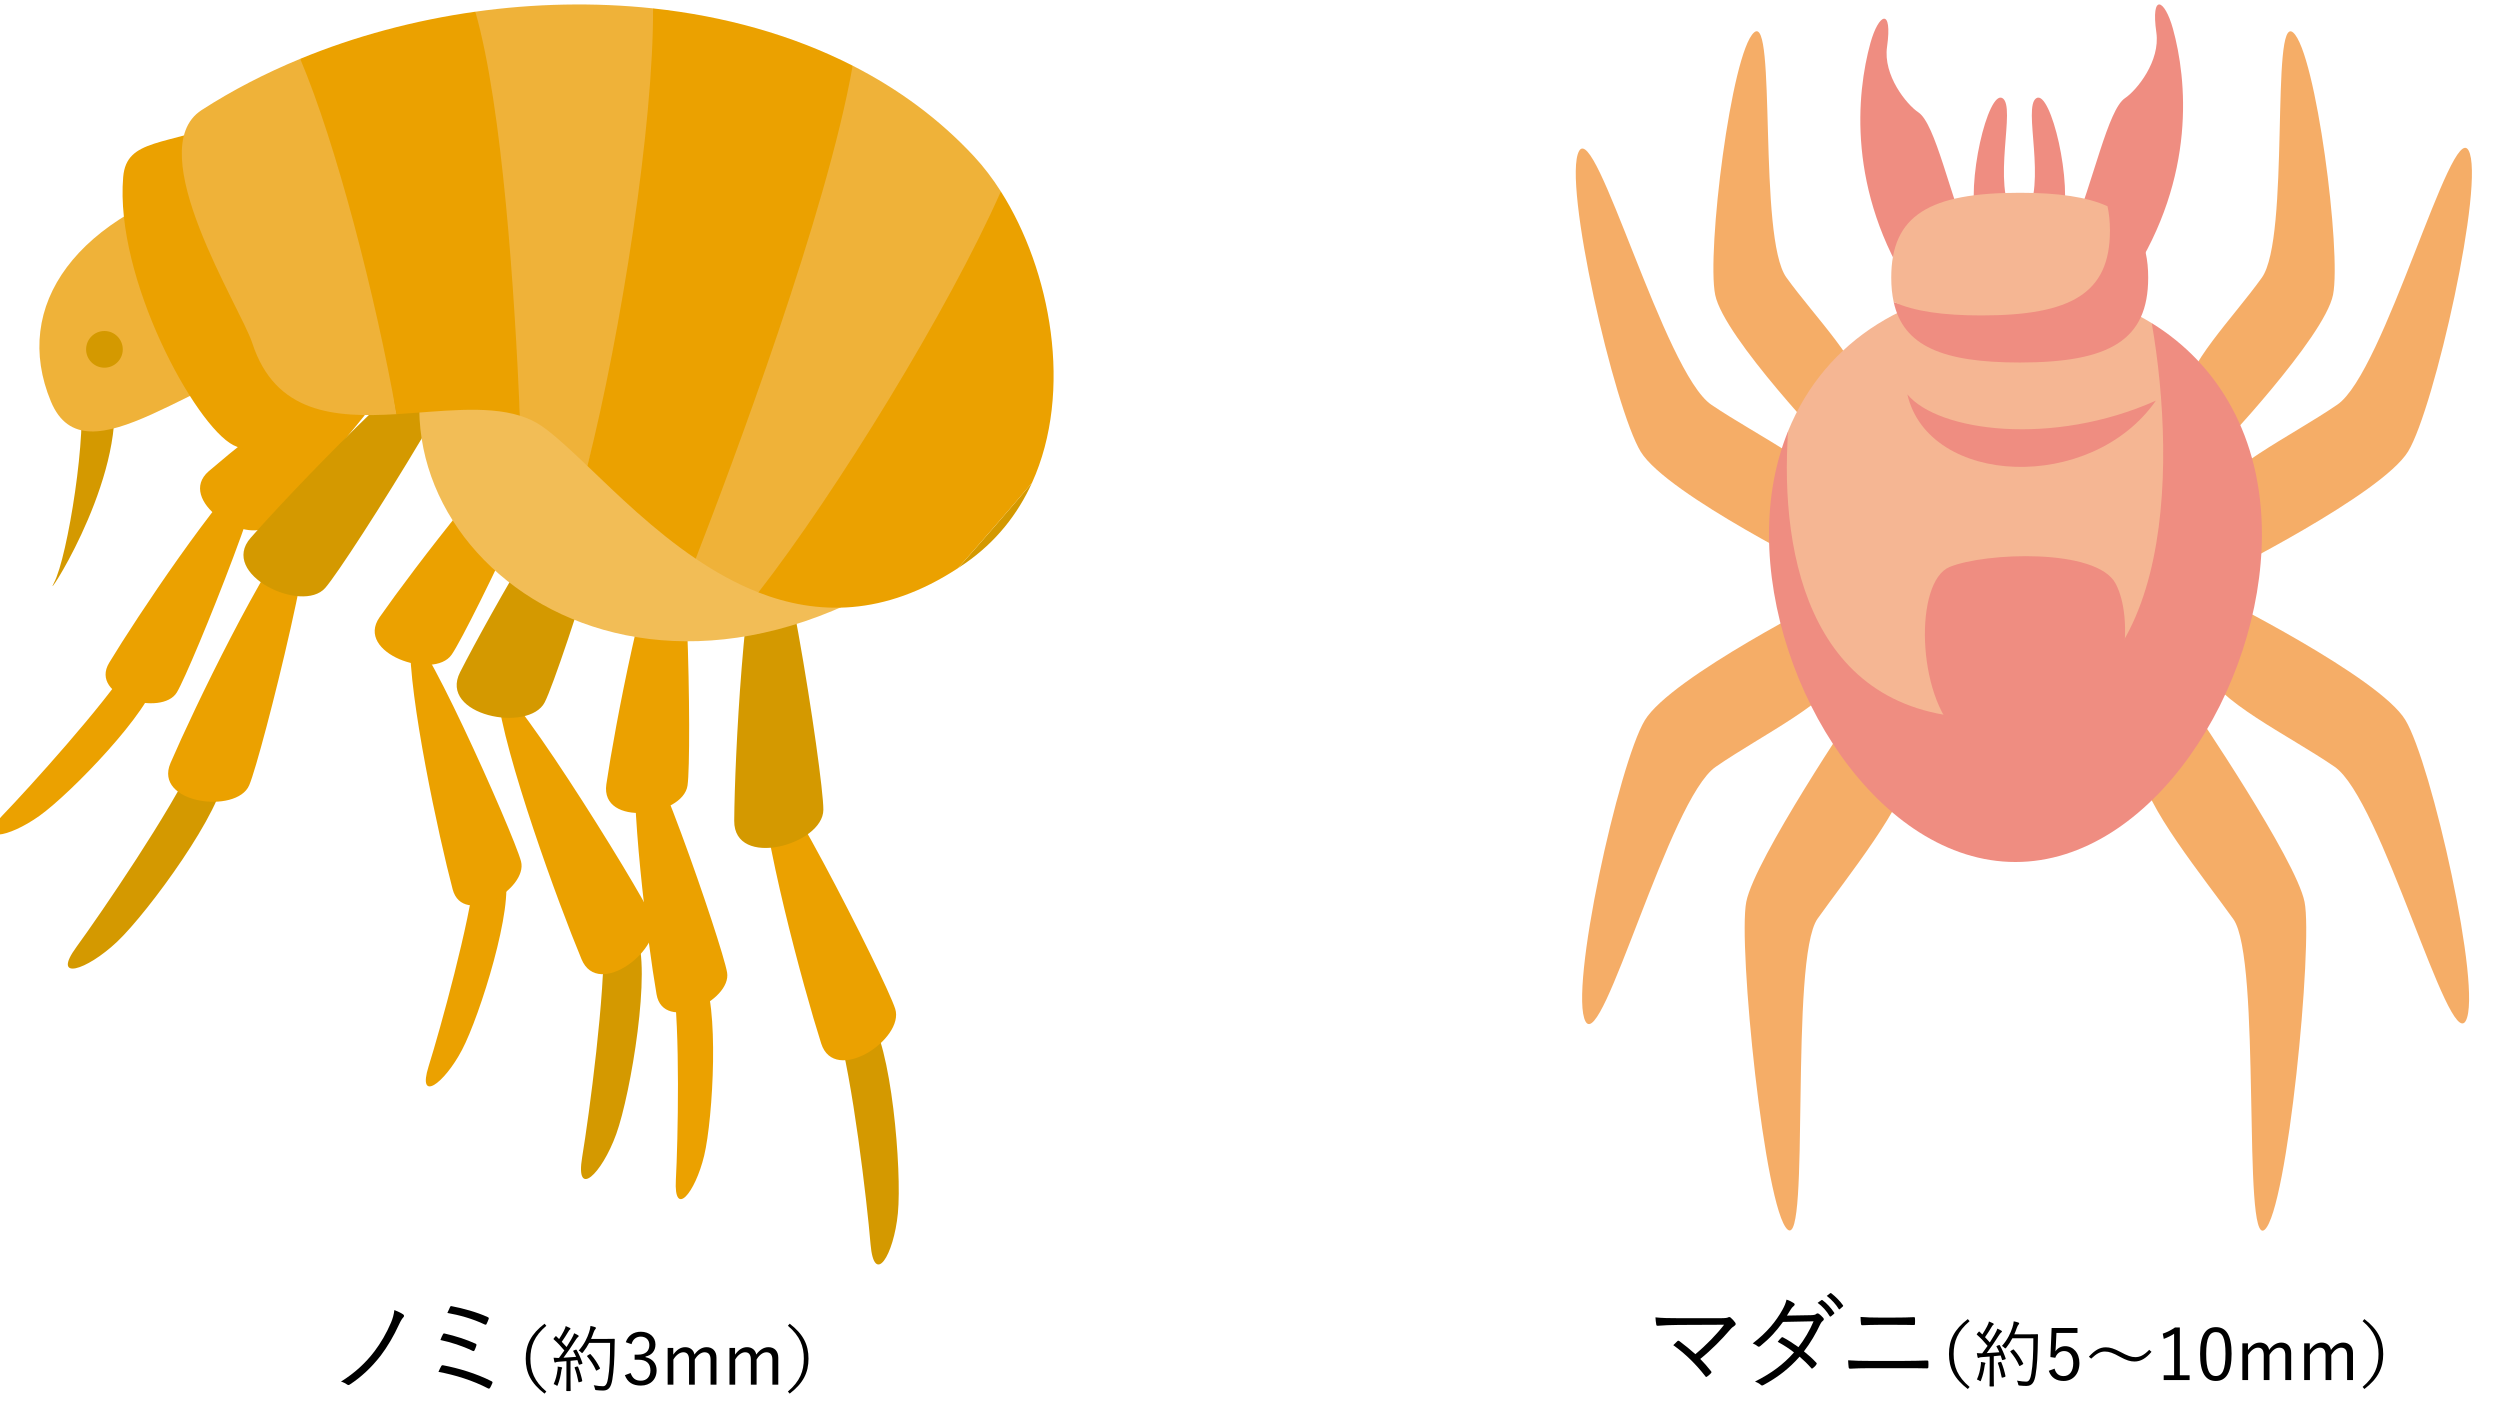
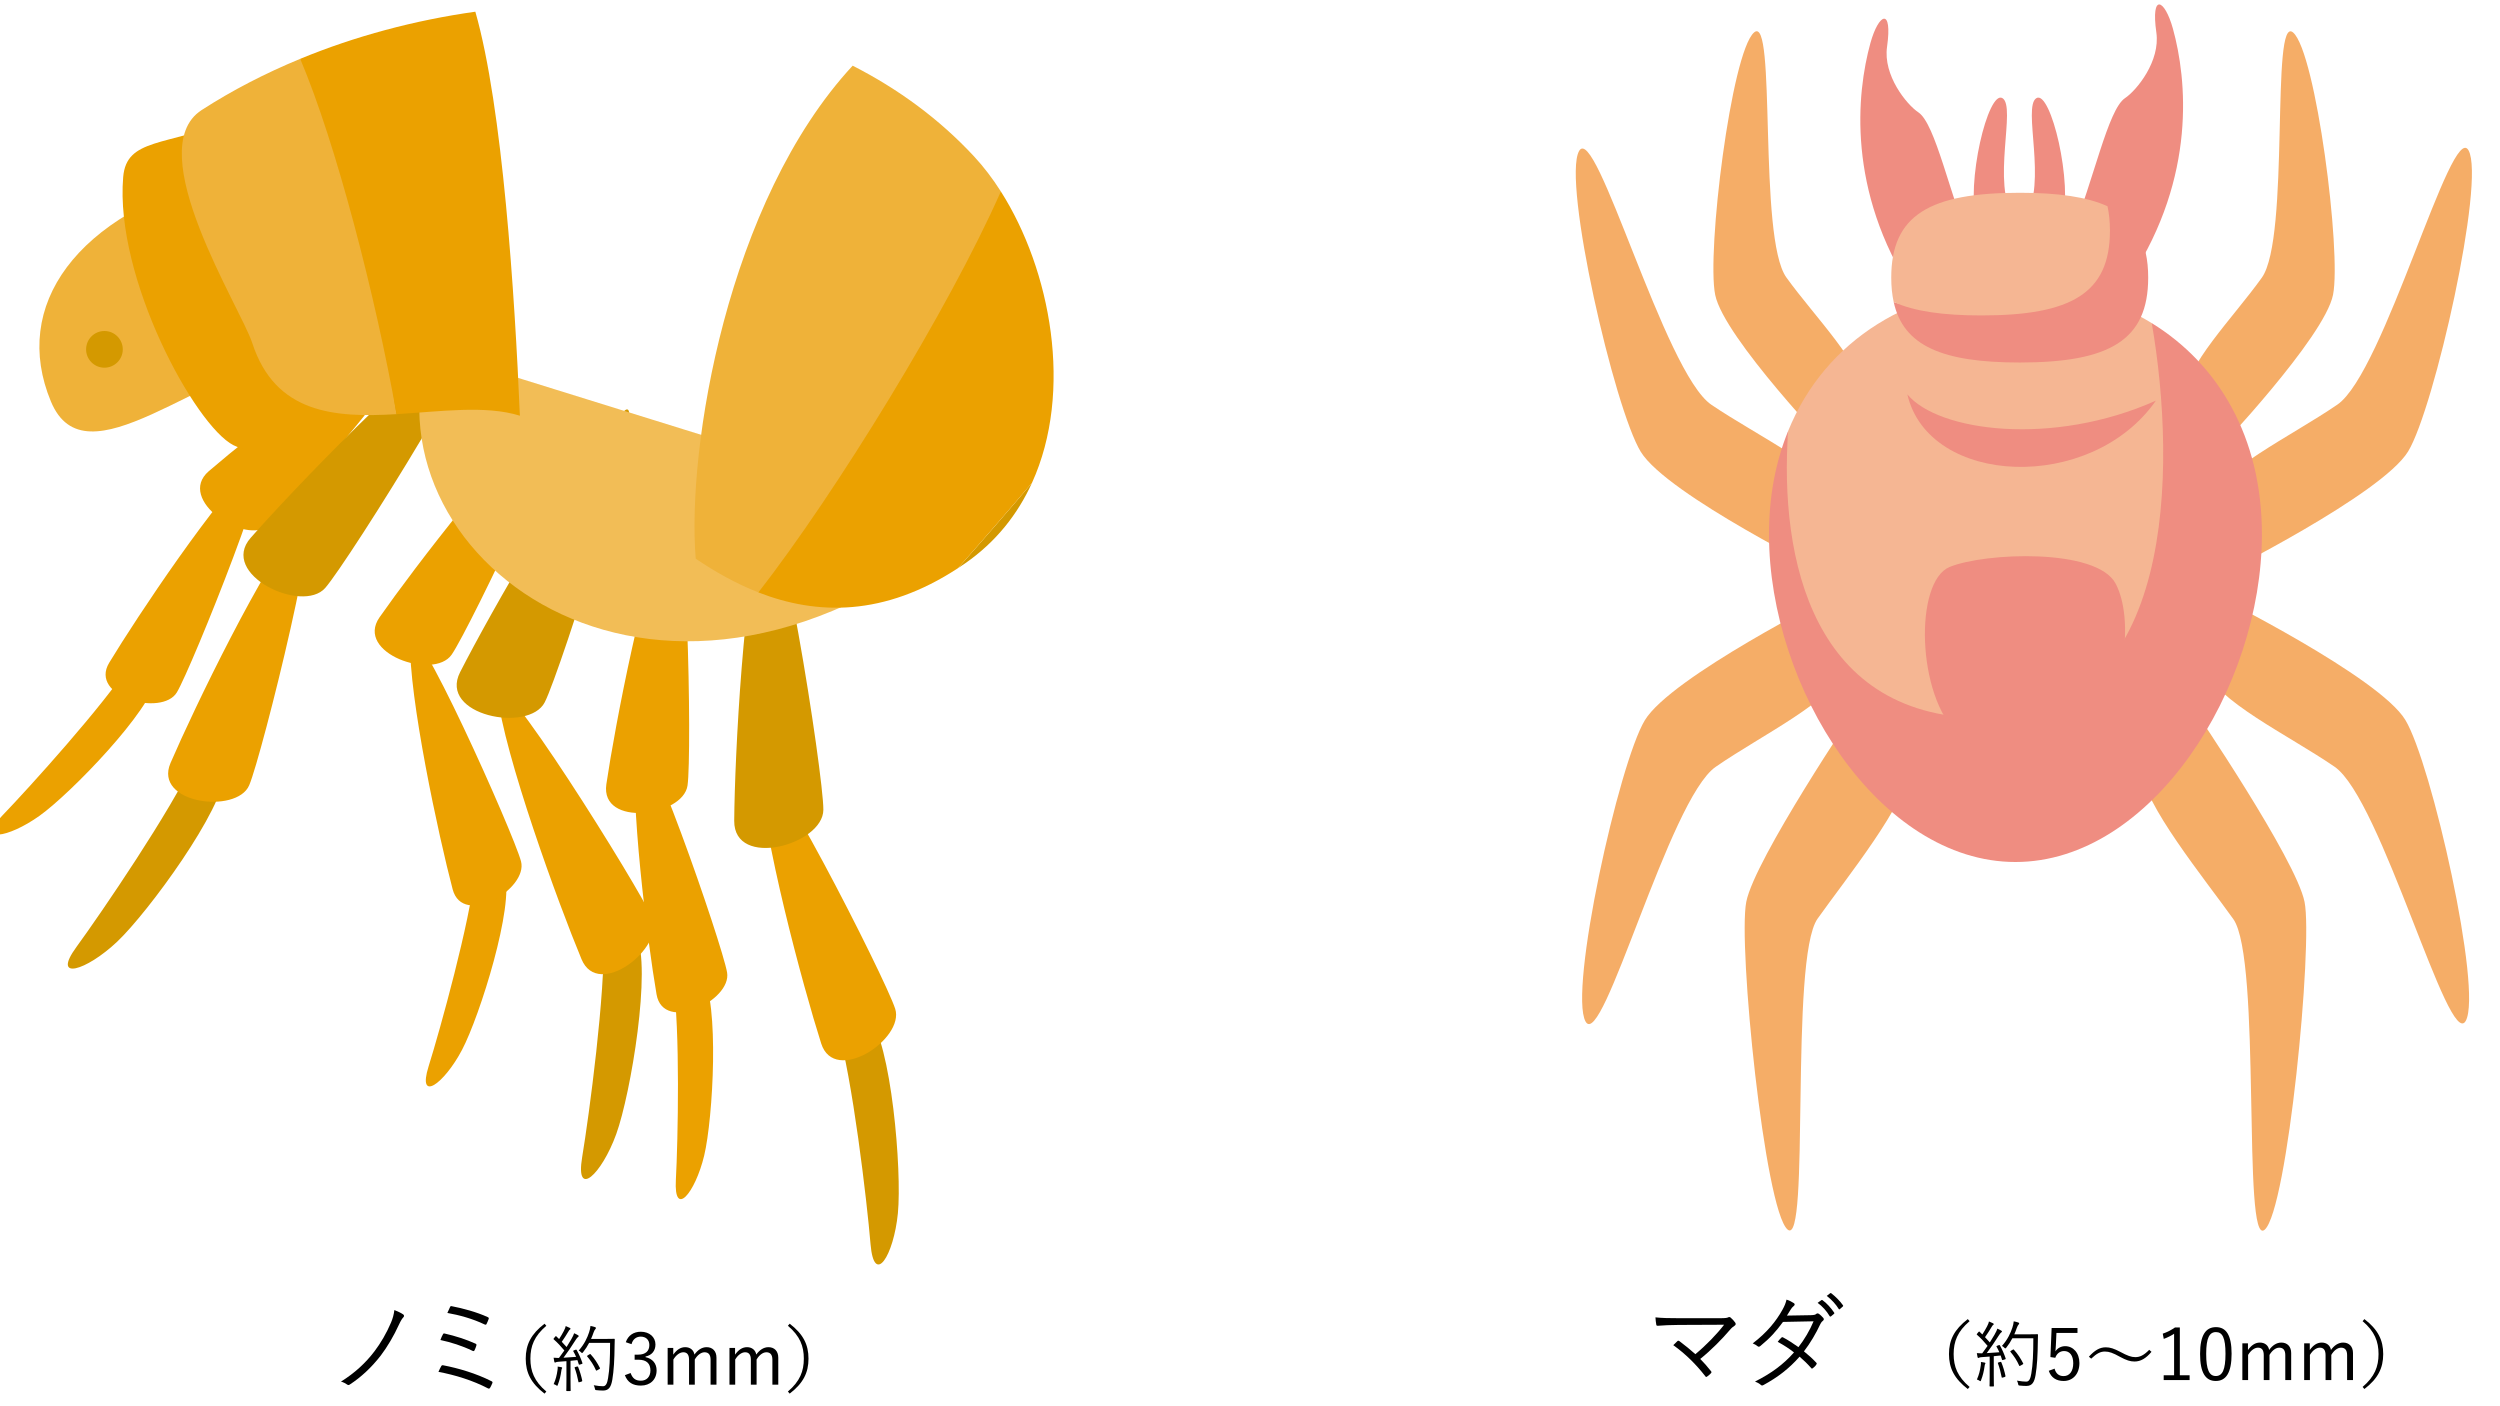
<svg xmlns="http://www.w3.org/2000/svg" version="1.1" x="0px" y="0px" width="1280px" height="720px" viewBox="0 0 1280 720" enable-background="new 0 0 1280 720" xml:space="preserve">
  <g id="レイヤー_1">
</g>
  <g id="本文">
</g>
  <g id="バック">
</g>
  <g id="写真_x5F_イラスト">
    <g>
      <g>
        <g>
          <path fill="#F5AD67" d="M1118.625,203.468c0-16.039,24.813-40.852,39.428-61.293c14.6-20.426,4.373-135.719,16.053-125.507      c11.651,10.214,24.784,112.374,20.412,134.266c-4.373,21.88-59.812,80.253-59.812,80.253" />
          <path fill="#F5AD67" d="M1129.624,258.179c6.358-17.446,43.164-34.597,67.132-51.035      c23.969-16.439,58.506-145.873,67.147-130.131c8.672,15.728-17.521,132.042-30.934,154.114      c-13.46,22.071-96.884,63.576-96.884,63.576" />
          <path fill="#F5AD67" d="M1096.776,394.654c0,16.053,32.077,55.437,46.662,75.893c14.615,20.411,4.403,169.264,16.083,159.065      c11.651-10.214,24.799-145.932,20.411-167.84c-4.387-21.894-56.92-99.106-56.92-99.106" />
          <path fill="#F5AD67" d="M1128.156,341.513c6.358,17.446,43.164,34.597,67.132,51.05      c23.969,16.439,58.521,145.858,67.178,130.116c8.641-15.728-17.521-132.029-30.964-154.115      c-13.43-22.071-96.854-63.574-96.854-63.574" />
        </g>
        <g>
          <path fill="#F5AD67" d="M954.268,203.2c-0.059-16.038-24.977-40.749-39.636-61.129c-14.675-20.367-4.951-135.69-16.572-125.432      c-11.651,10.271-24.354,112.476-19.878,134.356c4.447,21.879,60.167,80.013,60.167,80.013" />
          <path fill="#F5AD67" d="M943.551,257.971c-6.448-17.418-43.312-34.434-67.342-50.753      c-24.072-16.335-59.157-145.636-67.755-129.835c-8.582,15.757,18.113,131.939,31.632,153.951      c13.503,22.012,97.119,63.19,97.119,63.19" />
          <path fill="#F5AD67" d="M976.992,394.283c0.074,16.068-31.869,55.601-46.395,76.086      c-14.497,20.485-3.632,169.321-15.371,159.138c-11.71-10.153-25.452-145.828-21.138-167.735      c4.283-21.909,56.491-99.358,56.491-99.358" />
          <path fill="#F5AD67" d="M945.359,341.276c-6.286,17.49-43.03,34.79-66.926,51.346c-23.894,16.528-57.913,146.095-66.628,130.397      c-8.702-15.698,16.987-132.117,30.327-154.217c13.327-22.146,96.587-64.005,96.587-64.005" />
        </g>
        <path fill="#EF8D81" d="M1060.49,120.252c11.443-27.704,18.75-64.169,27.511-70.009c6.078-4.062,18.128-18.989,16.053-33.575     c-2.92-20.426,4.268-17.298,8.508-1.882c7.072,25.688,12.111,75.389-21.64,127.389" />
        <path fill="#EF8D81" d="M1009.75,127.559c-11.474-27.704-18.781-64.183-27.527-70.024c-6.106-4.075-18.143-18.989-16.053-33.574     c2.89-20.426-4.254-17.298-8.523-1.897c-7.07,25.717-12.096,75.405,21.671,127.404" />
        <g>
          <path fill="#EF8D81" d="M1012.107,114.44c-5.826-20.426,5.839-68.57,13.133-64.197c7.293,4.387-5.826,43.771,5.854,61.292" />
          <path fill="#EF8D81" d="M1055.76,114.44c5.841-20.426-5.824-68.57-13.117-64.197c-7.309,4.387,5.841,43.771-5.841,61.292" />
        </g>
        <g>
          <g>
            <path fill="#F5B693" d="M1025.582,396.106c94.659-1.63,124.749-151.046,76.13-230.66       c-19.981-12.302-43.965-18.899-69.801-18.899c-52.385,0-97.314,27.126-116.39,74.143       C902.98,301.965,934.078,397.677,1025.582,396.106z" />
            <path fill="#EF8D81" d="M1031.911,441.346c69.698,0,126.186-88.835,126.186-167.826c0-49.731-22.382-87.159-56.386-108.074       c12.896,74.782,11.962,200.57-82.712,202.2c-91.488,1.586-107.971-82.061-103.479-146.955       c-6.314,15.52-9.798,33.219-9.798,52.829C905.723,352.512,962.227,441.346,1031.911,441.346z" />
          </g>
          <g>
            <path fill="#EF8D81" d="M1002.783,376.228c-21.567-20.04-22.678-78.516-4.566-85.943c18.129-7.441,75.361-9.754,84.995,8.538       c9.62,18.277,4.507,57.424-12.094,73.744C1054.53,388.887,1023.314,395.335,1002.783,376.228z" />
            <path fill="#EF8D81" d="M976.562,201.91c10.954,47.212,94.199,50.665,127.255,3.218       C1051.003,228.74,992.348,221.003,976.562,201.91z" />
          </g>
        </g>
        <g>
          <path fill="#EF8D81" d="M1079.047,105.606c0.815,3.751-18.557,10.08-18.557,14.646c0,32.003-6.434,19.699-52.547,19.699      c-19.567,0-27.823,19.477-38.378,14.66c4.922,22.562,25.022,30.995,64.54,30.995c46.115,0,65.769-11.458,65.769-43.461      C1099.874,123.749,1093.351,112.143,1079.047,105.606z" />
          <path fill="#F5B693" d="M1080.293,118.072c0-4.581-0.431-8.716-1.246-12.466c-10.554-4.818-25.362-6.908-44.943-6.908      c-46.114,0-65.784,11.443-65.784,43.446c0,4.581,0.43,8.717,1.245,12.466c10.555,4.818,25.348,6.893,44.944,6.893      C1060.623,161.503,1080.293,150.06,1080.293,118.072z" />
        </g>
      </g>
    </g>
    <g>
      <g>
        <g>
          <g>
            <path fill="#EBA100" d="M344.585,502.486c3.73,24.089,2.536,81.847,1.458,101.601c-1.093,19.754,9.848,6.863,14.489-12.376       c4.609-19.239,7.843-78.498-0.961-92.458" />
            <path fill="#EBA100" d="M325.586,380.23c-3.332,28.68,5.869,101.525,10.559,128.846c3.448,20.119,38.611,3.283,36.125-11.174       C369.784,483.447,327.741,361.778,325.586,380.23z" />
            <path fill="#EBA100" d="M343.34,263.36c-13.245,28.829-28.464,108.074-32.891,138.205       c-3.215,22.207,39.225,16.596,41.563,0.647C354.349,386.248,351.896,244.809,343.34,263.36z" />
          </g>
          <g>
            <path fill="#EBA100" d="M66.616,339.877c-12.982,20.624-51.725,63.471-65.435,77.704c-13.761,14.207,2.901,11.646,19.015,0.132       c16.114-11.505,57.361-54.178,59.831-70.499" />
            <path fill="#EBA100" d="M132.333,235.02c-21.32,19.504-62.07,80.571-76.41,104.285c-10.578,17.474,27.023,27.77,34.615,15.219       C98.114,341.967,146.026,222.487,132.333,235.02z" />
            <path fill="#EBA100" d="M222.269,158.337c-28.895,13.104-92.259,63.023-115.369,82.908       c-16.942,14.647,18.784,38.22,30.985,27.693C150.103,258.403,240.887,149.907,222.269,158.337z" />
          </g>
          <g>
            <path fill="#EBA100" d="M243.075,447.172c-2.321,24.247-17.721,79.933-23.641,98.815c-5.886,18.876,7.892,9.086,17.109-8.429       c9.218-17.499,26.907-74.147,21.818-89.855" />
            <path fill="#EBA100" d="M209.985,327.858c-0.828,28.871,14.705,100.638,21.767,127.439       c5.205,19.743,38.743-0.109,35.013-14.284C263.019,426.831,210.549,309.291,209.985,327.858z" />
            <path fill="#EBA100" d="M285.631,207.201c-24.784,19.837-73.857,83.878-91.296,108.845       c-12.848,18.411,27.653,32.403,36.888,19.173C240.439,322.023,301.58,194.428,285.631,207.201z" />
          </g>
        </g>
        <g>
-           <path fill="#D49900" d="M40.819,199.642c4.295,20.176-6.266,85.942-13.163,98.715c-6.863,12.824,33.886-47.746,30.87-93.335" />
          <path fill="#EFB239" d="M114.261,89.835c-75.464,19.969-108.588,66.737-88.18,115.751      c17.805,42.746,75.663-16.479,132.279-26.335" />
        </g>
        <path fill="#EBA100" d="M118.787,61.371C84.984,74.989,64.742,70.538,63.068,90.68c-4.361,51.543,36.721,127.198,56.466,137.27     c19.76,10.07,65.55-11.415,81.63-41.04" />
        <g>
          <g>
            <path fill="#D49900" d="M428.669,525.753c7.758,25.846,15.236,89.375,17.042,111.199c1.823,21.835,11.87,6.027,14.009-15.757       c2.122-21.809-3.315-87.302-15.119-101.26" />
            <path fill="#EBA100" d="M389.297,394.57c0.662,31.954,21.833,110.446,31.15,139.689c6.848,21.545,42.823-2.263,37.899-17.73       C453.404,501.053,388.816,373.996,389.297,394.57z" />
            <path fill="#D49900" d="M390.97,263.691c-10.162,33.647-14.788,122.847-15.053,156.567       c-0.149,24.852,45.523,12.243,45.641-5.621C421.707,396.807,397.52,242.04,390.97,263.691z" />
          </g>
          <g>
            <path fill="#D49900" d="M99.108,389.655c-11.057,24.585-47.05,77.486-59.963,95.175c-12.914,17.664,5.006,12.326,20.905-2.743       c15.9-15.07,54.677-68.137,54.908-86.423" />
            <path fill="#EBA100" d="M155.259,264.695c-20.441,24.61-55.818,97.788-67.954,125.962       c-8.935,20.782,33.837,26.344,40.269,11.432C134.006,387.168,168.373,248.854,155.259,264.695z" />
            <path fill="#D49900" d="M242.247,166.915c-29.708,18.743-91.629,83.141-113.91,108.464       c-16.396,18.65,26.393,39.05,38.164,25.663C178.304,287.631,261.377,154.838,242.247,166.915z" />
          </g>
          <g>
            <path fill="#D49900" d="M308.941,480.52c1.144,26.94-7.278,90.353-10.875,111.945c-3.599,21.611,9.996,8.787,17.457-11.82       c7.459-20.614,18.253-85.419,10.245-101.864" />
            <path fill="#EBA100" d="M254.548,354.699c3.497,31.788,31.399,108.115,43.203,136.44c8.687,20.872,42.49-5.969,36.256-20.964       C327.741,455.188,252.293,334.25,254.548,354.699z" />
            <path fill="#D49900" d="M319.137,210.873c-24.138,25.514-68.238,103.209-83.555,133.257       c-11.306,22.14,35.212,31.316,43.335,15.426C287.025,343.666,334.67,194.444,319.137,210.873z" />
          </g>
        </g>
        <path fill="#F2BD56" d="M219.069,179.118c-32.543,108.828,121.304,223.028,280.97,87.368" />
        <g>
-           <path fill="#EFB239" d="M334.356,4.298c-29.99-3.215-60.811-2.536-90.982,1.693c-23.558,71.983,20.191,145.383,22.811,206.855      c4.146,1.277,7.991,3.051,11.423,5.471c6.582,4.641,14.308,11.853,23.127,20.242C318.091,169.957,370.546,79.101,334.356,4.298z      " />
          <path fill="#EFB239" d="M103.237,56.356c-31.583,20.448,20.076,101.292,25.896,119.205      c11.804,36.282,42.225,38.371,73.889,36.489c-10.659-60.121,4.908-136.149-49.319-181.922      C135.813,37.514,118.821,46.275,103.237,56.356z" />
          <path fill="#EFB239" d="M498.763,80.136c-17.805-19.205-38.893-34.623-62.201-46.51c-64.224,69.28-84.998,196.063-80.355,252.43      c10.096,6.838,20.804,12.832,32.095,17.258c70.01-27.213,130.206-121.959,124.139-205.282      C508.229,91.418,503.636,85.383,498.763,80.136z" />
          <path fill="#D49900" d="M490.458,290.921c1.26-0.845,2.519-1.682,3.796-2.56c15.749-10.943,26.873-25.176,34.134-41.164      C515.656,262.265,502.742,277.079,490.458,290.921z" />
          <path fill="#EBA100" d="M153.702,30.128c18.334,43.145,38.66,121.801,49.319,181.922c22.514-1.351,45.624-4.691,63.163,0.796      c-2.619-61.473-8.819-157.999-22.811-206.855C212.24,10.367,181.784,18.531,153.702,30.128z" />
-           <path fill="#EBA100" d="M334.356,4.298c0.348,58.97-16.265,165.659-33.621,234.262c15.352,14.671,33.969,32.966,55.472,47.496      c18.65-48.036,67.258-177.497,80.355-252.43C405.477,17.777,370.546,8.203,334.356,4.298z" />
          <path fill="#EBA100" d="M512.44,98.032c-26.758,60.478-84.351,154.129-124.139,205.282      c30.056,11.72,64.34,12.335,102.156-12.393c12.284-13.842,25.198-28.656,37.93-43.724      C549.674,200.363,537.988,138.202,512.44,98.032z" />
        </g>
        <path fill="#D49900" d="M62.869,178.951c-0.051,5.173-4.278,9.342-9.5,9.31c-5.156-0.051-9.334-4.286-9.284-9.451     c0.049-5.196,4.261-9.374,9.466-9.334C58.707,169.511,62.885,173.746,62.869,178.951z" />
      </g>
    </g>
  </g>
  <g id="文字">
    <g>
      <g>
        <path d="M880.927,674.916c2.389,0,3.397-0.159,3.876-0.425c0.478-0.266,0.955-0.212,1.327,0.159     c0.902,0.797,1.646,1.593,2.282,2.495c0.478,0.69,0.266,1.221-0.266,1.593c-0.796,0.584-1.327,0.85-2.495,2.229     c-3.928,4.618-9.502,10.299-15.129,14.811c1.805,1.806,3.822,4.088,5.468,6.211c0.371,0.425,0.371,0.69,0,1.115     c-0.584,0.637-1.274,1.221-1.964,1.698c-0.425,0.266-0.584,0.319-0.903-0.159c-4.777-6.157-10.245-11.52-16.403-15.925     c0.638-0.638,1.54-1.54,2.124-2.07c0.371-0.319,0.53-0.266,1.009,0c3.078,2.335,5.732,4.459,8.175,6.688     c5.521-4.565,11.147-10.405,14.705-15.076l-23.358,0.105c-4.3,0-7.591,0.213-10.511,0.425c-0.584,0.054-0.743-0.105-0.85-0.584     c-0.159-1.062-0.371-2.389-0.424-3.716c3.503,0.372,7.166,0.425,11.784,0.425H880.927z" />
        <path d="M927.012,673.377c1.805-0.054,2.389-0.213,2.813-0.584c0.478-0.425,0.902-0.425,1.434-0.106     c0.689,0.425,1.646,1.38,2.282,2.123c0.425,0.531,0.318,1.009-0.212,1.434c-0.479,0.372-0.85,0.743-1.274,1.593     c-2.283,4.937-5.256,9.927-8.44,14.067c2.123,1.699,4.3,3.61,6.37,5.84c0.318,0.318,0.159,0.584-0.053,0.955     c-0.372,0.637-1.168,1.38-1.752,1.805c-0.425,0.319-0.584,0.266-0.85-0.053c-1.805-2.07-3.929-4.141-5.945-5.84     c-5.468,6.212-11.308,10.617-18.421,14.493c-0.584,0.318-0.955,0.424-1.434-0.054c-0.849-0.743-1.857-1.273-2.973-1.698     c8.069-4.035,14.599-8.76,19.96-14.917c-2.229-1.805-5.202-3.716-8.334-5.415c0.584-0.796,1.168-1.486,1.857-2.123     c0.266-0.266,0.425-0.372,0.85-0.159c2.389,1.221,5.361,3.185,7.91,4.989c2.973-3.769,5.893-8.706,7.75-13.218l-15.66,0.318     c-3.663,4.99-6.529,8.175-11.572,12.315c-0.531,0.425-0.902,0.531-1.38,0.16c-0.69-0.584-1.54-1.062-2.549-1.487     c7.326-5.573,11.997-11.413,15.183-17.146c1.221-2.176,1.699-3.503,2.123-5.255c1.274,0.371,2.654,1.062,3.77,1.805     c0.637,0.425,0.478,1.062-0.106,1.486c-0.637,0.478-1.168,1.168-1.539,1.805c-0.584,1.009-1.062,1.806-1.911,3.079     L927.012,673.377z M932.532,665.68c0.213-0.159,0.372-0.159,0.584,0c2.123,1.486,4.459,4.087,5.999,6.423     c0.159,0.213,0.105,0.425-0.106,0.584l-1.539,1.274c-0.266,0.212-0.531,0.159-0.69-0.106c-1.54-2.602-3.77-5.097-6.158-6.795     L932.532,665.68z M936.991,662.176c0.213-0.159,0.372-0.213,0.584-0.053c2.124,1.646,4.513,3.98,6.052,6.211     c0.159,0.265,0.106,0.424-0.159,0.637l-1.434,1.274c-0.212,0.212-0.424,0.212-0.637-0.106c-1.327-2.177-3.609-4.778-6.104-6.636     L936.991,662.176z" />
-         <path d="M957.223,700.503c-3.716,0-7.007,0.106-9.874,0.266c-0.584,0-0.743-0.159-0.85-0.743     c-0.105-0.902-0.212-2.123-0.265-3.557c3.557,0.266,6.954,0.318,10.988,0.318h17.306c4.406,0,8.6-0.106,11.997-0.212     c0.638,0,0.797,0.159,0.797,0.689c0.053,0.797,0.053,1.752,0,2.549c0,0.637-0.159,0.796-0.797,0.796     c-3.397-0.106-7.909-0.106-11.838-0.106H957.223z M961.788,678.313c-2.973,0-5.627,0.106-8.229,0.213     c-0.53,0-0.689-0.16-0.743-0.797c-0.106-1.062-0.212-2.282-0.212-3.45c3.291,0.266,6.104,0.318,9.131,0.318h8.546     c3.61,0,6.689-0.053,9.608-0.212c0.425,0,0.584,0.159,0.584,0.637c0.054,0.85,0.054,1.857,0,2.707c0,0.584-0.159,0.69-0.637,0.69     c-2.973-0.106-6.211-0.106-9.449-0.106H961.788z" />
        <path d="M1008.426,676.441c-6.176,5.257-8.16,10.402-8.16,16.836c0,6.433,1.984,11.578,8.16,16.835l-0.919,1.066     c-6.947-5.33-9.631-10.734-9.631-17.901c0-7.168,2.684-12.572,9.631-17.901L1008.426,676.441z" />
        <path d="M1023.272,688.756c0.404-0.184,0.515-0.147,0.662,0.073c1.213,2.132,2.242,4.521,2.94,6.616     c0.11,0.331,0.073,0.441-0.404,0.589l-0.846,0.257c-0.44,0.147-0.515,0.11-0.588-0.146c-0.221-0.699-0.441-1.434-0.698-2.133     l-3.529,0.368v9.851c0,4.007,0.074,5.184,0.074,5.367c0,0.221-0.037,0.257-0.295,0.257h-1.653c-0.258,0-0.294-0.036-0.294-0.257     s0.073-1.36,0.073-5.367v-9.667l-4.044,0.294c-0.845,0.073-1.139,0.147-1.396,0.294c-0.147,0.074-0.257,0.147-0.404,0.147     c-0.184,0-0.294-0.184-0.367-0.479c-0.147-0.551-0.258-1.286-0.368-2.021c0.772,0.074,1.654,0.11,2.316,0.11h0.44     c0.956-1.25,1.875-2.536,2.757-3.822c-1.728-2.059-3.418-3.934-5.403-5.661c-0.257-0.221-0.221-0.294,0.11-0.662l0.625-0.771     c0.294-0.331,0.367-0.331,0.588-0.11l1.396,1.36c0.919-1.434,1.654-2.684,2.427-4.154c0.661-1.249,0.846-1.911,0.955-2.499     c0.662,0.257,1.471,0.625,2.059,0.919c0.294,0.146,0.404,0.331,0.404,0.478c0,0.147-0.146,0.294-0.33,0.404     c-0.221,0.147-0.404,0.368-0.625,0.772c-1.323,2.205-2.279,3.712-3.529,5.477c0.846,0.846,1.654,1.728,2.463,2.684     c0.846-1.36,1.654-2.684,2.39-3.934c0.882-1.58,1.25-2.353,1.47-3.124c0.699,0.294,1.434,0.661,2.022,1.029     c0.257,0.146,0.33,0.257,0.33,0.44c0,0.185-0.146,0.331-0.367,0.479c-0.367,0.257-0.662,0.661-1.286,1.617     c-2.022,3.234-4.117,6.285-6.139,8.969c2.021-0.11,4.301-0.257,6.469-0.44c-0.44-0.993-0.919-1.948-1.434-2.831     c-0.146-0.257-0.11-0.331,0.368-0.515L1023.272,688.756z M1016.362,698.423c-0.11,0.184-0.184,0.441-0.258,1.066     c-0.33,2.463-0.882,4.815-1.801,7.168c-0.11,0.367-0.184,0.515-0.331,0.515c-0.11,0-0.294-0.11-0.551-0.294     c-0.331-0.258-0.919-0.479-1.25-0.552c1.14-2.61,1.58-4.484,1.984-7.241c0.11-0.698,0.11-1.177,0.074-1.765     c0.661,0.073,1.323,0.184,1.801,0.294c0.367,0.073,0.515,0.221,0.515,0.368C1016.546,698.166,1016.436,698.276,1016.362,698.423z      M1024.081,697.32c0.404-0.11,0.479-0.073,0.625,0.221c0.772,1.838,1.691,4.852,2.096,6.947c0.036,0.294,0,0.404-0.441,0.552     l-0.882,0.257c-0.515,0.147-0.552,0.11-0.625-0.184c-0.404-2.206-1.213-5.257-1.911-7.058c-0.11-0.294-0.074-0.404,0.367-0.515     L1024.081,697.32z M1039.152,683.168c2.867,0,3.749-0.073,3.97-0.073c0.258,0,0.331,0.073,0.331,0.331     c-0.073,0.919-0.073,1.875-0.073,2.794c-0.074,7.756-0.404,13.196-1.177,17.827c-0.625,3.603-1.728,5.514-4.595,5.551     c-0.992,0-2.242-0.037-3.418-0.184c-0.735-0.073-0.772-0.11-0.919-0.883c-0.11-0.588-0.331-1.176-0.589-1.653     c2.206,0.367,3.419,0.515,4.779,0.515c1.58,0,2.168-1.765,2.572-4.154c0.772-4.484,1.029-10.035,1.029-18.048h-10.733     c-0.809,1.58-1.838,3.197-3.088,4.778c-0.22,0.294-0.367,0.404-0.515,0.404c-0.146,0-0.294-0.11-0.551-0.367     c-0.368-0.368-0.772-0.699-1.177-0.883c2.941-3.308,4.411-6.579,5.33-9.373c0.368-1.14,0.625-2.206,0.698-3.235     c0.956,0.185,1.765,0.404,2.279,0.589c0.331,0.11,0.515,0.257,0.515,0.44c0,0.221-0.037,0.331-0.331,0.662     c-0.22,0.221-0.625,0.846-0.919,1.765c-0.33,1.029-0.771,2.095-1.249,3.197H1039.152z M1030.551,691.034     c0.331-0.22,0.404-0.184,0.552,0c1.911,2.059,3.528,4.559,4.741,6.984c0.147,0.294,0.11,0.368-0.294,0.588l-1.029,0.589     c-0.478,0.294-0.551,0.294-0.698,0c-1.213-2.757-2.646-4.853-4.447-7.021c-0.185-0.22-0.185-0.294,0.257-0.588L1030.551,691.034z     " />
        <path d="M1063.667,682.47h-10.771l-0.294,6.359c-0.037,0.956-0.147,2.132-0.221,3.051c0.992-1.58,2.867-2.646,4.963-2.646     c4.116,0,7.314,3.419,7.314,8.639c0,5.771-3.529,9.189-8.05,9.189c-3.786,0-6.47-1.728-7.646-5.22l2.978-1.103     c0.699,2.609,2.279,3.822,4.632,3.822c2.978,0,4.926-2.426,4.926-6.579c0-3.971-1.802-6.249-4.668-6.249     c-2.059,0-3.786,1.249-4.521,3.455l-2.5-0.368l0.625-14.887h13.233V682.47z" />
        <path d="M1069.509,694.637c2.94-3.234,5.514-4.815,8.639-4.815c2.242,0,4.227,0.662,7.388,2.316     c3.75,2.021,5.661,2.72,7.756,2.72c2.243,0,4.338-0.882,7.095-3.749l1.177,1.029c-2.867,3.418-5.588,4.962-8.712,4.962     c-2.132,0-4.154-0.625-7.389-2.389c-3.639-2.022-5.551-2.721-7.756-2.721c-2.206,0-4.117,0.883-7.021,3.64L1069.509,694.637z" />
        <path d="M1116.078,704.121h4.999v2.462h-13.27v-2.462h5.33v-21.247c-1.397,0.956-3.235,1.875-5.293,2.646l-0.515-2.683     c2.242-0.735,4.374-1.875,6.248-3.161h2.5V704.121z" />
        <path d="M1142.578,693.13c0,9.741-2.867,13.932-8.087,13.932s-8.05-4.117-8.05-13.858c0-9.704,2.978-13.711,8.124-13.711     C1139.711,679.492,1142.578,683.426,1142.578,693.13z M1129.566,693.167c0,8.233,1.617,11.358,4.925,11.358     c3.346,0,4.963-3.125,4.963-11.358c0-8.234-1.581-11.138-4.889-11.138C1131.294,682.029,1129.566,684.896,1129.566,693.167z" />
        <path d="M1150.957,691.219c1.728-2.427,3.676-3.823,6.139-3.823c2.536,0,4.337,1.507,4.705,3.786     c1.654-2.315,3.786-3.786,6.249-3.786c2.978,0,5.036,1.948,5.036,5.367v13.82h-3.015v-12.755c0-2.646-1.14-3.822-3.088-3.822     c-1.801,0-3.712,1.47-4.999,3.712v12.865h-2.94v-12.755c0-2.72-1.103-3.822-2.94-3.822c-1.729,0-3.676,1.359-5.073,3.712v12.865     h-2.94V687.8h2.867V691.219z" />
        <path d="M1182.603,691.219c1.728-2.427,3.676-3.823,6.139-3.823c2.536,0,4.337,1.507,4.705,3.786     c1.654-2.315,3.786-3.786,6.249-3.786c2.978,0,5.036,1.948,5.036,5.367v13.82h-3.015v-12.755c0-2.646-1.14-3.822-3.088-3.822     c-1.801,0-3.712,1.47-4.999,3.712v12.865h-2.94v-12.755c0-2.72-1.103-3.822-2.94-3.822c-1.729,0-3.676,1.359-5.073,3.712v12.865     h-2.94V687.8h2.867V691.219z" />
        <path d="M1210.572,675.376c6.947,5.329,9.631,10.733,9.631,17.901c0,7.167-2.684,12.571-9.631,17.901l-0.919-1.066     c6.175-5.257,8.16-10.402,8.16-16.835c0-6.434-1.985-11.579-8.16-16.836L1210.572,675.376z" />
      </g>
    </g>
    <g>
      <g>
        <path d="M206.431,672.974c0.531,0.372,0.531,0.955,0.212,1.327c-0.69,0.743-1.327,1.646-2.389,3.929     c-2.601,5.732-6.052,11.52-9.237,15.713c-4.671,6.052-10.139,11.201-15.979,14.97c-0.478,0.318-0.85,0.318-1.327-0.053     c-0.743-0.531-1.964-1.168-3.132-1.486c6.954-4.3,12.688-9.608,17.146-15.501c3.186-4.193,6.211-9.343,8.494-14.758     c0.903-2.177,1.38-3.929,1.699-6.37C203.458,671.328,205.263,672.178,206.431,672.974z" />
        <path d="M225.918,699.463c0.212-0.371,0.478-0.584,1.062-0.425c7.485,1.434,16.722,4.088,24.738,8.176     c0.425,0.212,0.584,0.53,0.318,1.062c-0.318,0.796-0.743,1.646-1.115,2.282c-0.318,0.479-0.637,0.531-1.115,0.266     c-7.697-4.034-16.828-6.848-25.322-8.44C224.91,701.374,225.494,700.206,225.918,699.463z M226.821,683.113     c0.212-0.372,0.372-0.479,0.956-0.318c5.202,1.167,10.988,3.025,15.66,5.148c0.584,0.266,0.584,0.531,0.424,1.115     c-0.212,0.69-0.583,1.698-0.902,2.282c-0.265,0.479-0.478,0.531-1.062,0.266c-5.255-2.548-10.936-4.353-16.403-5.521     C225.918,684.865,226.45,683.697,226.821,683.113z M230.378,669.311c0.265-0.637,0.478-0.637,0.956-0.53     c5.521,1.062,12.581,2.919,18.367,5.573c0.531,0.266,0.69,0.479,0.478,1.009c-0.212,0.69-0.743,1.858-1.062,2.495     c-0.212,0.478-0.478,0.478-1.115,0.213c-5.946-2.867-12.9-4.778-18.952-5.84C229.422,671.381,230.112,669.842,230.378,669.311z" />
        <path d="M279.724,678.799c-6.175,5.257-8.16,10.402-8.16,16.836c0,6.433,1.985,11.578,8.16,16.835l-0.919,1.066     c-6.947-5.33-9.631-10.734-9.631-17.901c0-7.168,2.684-12.572,9.631-17.901L279.724,678.799z" />
        <path d="M294.571,691.113c0.404-0.184,0.514-0.147,0.662,0.073c1.213,2.132,2.242,4.521,2.94,6.616     c0.11,0.331,0.074,0.441-0.404,0.589l-0.845,0.257c-0.441,0.147-0.515,0.11-0.588-0.146c-0.221-0.699-0.441-1.434-0.698-2.133     l-3.529,0.368v9.851c0,4.007,0.073,5.184,0.073,5.367c0,0.221-0.037,0.257-0.294,0.257h-1.654c-0.257,0-0.294-0.036-0.294-0.257     s0.074-1.36,0.074-5.367v-9.667l-4.043,0.294c-0.846,0.073-1.14,0.147-1.397,0.294c-0.147,0.074-0.257,0.147-0.404,0.147     c-0.184,0-0.294-0.184-0.368-0.479c-0.147-0.551-0.257-1.286-0.368-2.021c0.772,0.074,1.654,0.11,2.316,0.11h0.441     c0.956-1.25,1.875-2.536,2.757-3.822c-1.728-2.059-3.418-3.934-5.403-5.661c-0.257-0.221-0.221-0.294,0.11-0.662l0.625-0.771     c0.294-0.331,0.368-0.331,0.588-0.11l1.397,1.36c0.919-1.434,1.654-2.684,2.426-4.154c0.662-1.249,0.845-1.911,0.956-2.499     c0.662,0.257,1.47,0.625,2.059,0.919c0.294,0.146,0.404,0.331,0.404,0.478c0,0.147-0.147,0.294-0.331,0.404     c-0.221,0.147-0.404,0.368-0.625,0.772c-1.323,2.205-2.279,3.712-3.529,5.477c0.846,0.846,1.654,1.728,2.463,2.684     c0.846-1.36,1.654-2.684,2.39-3.934c0.882-1.58,1.25-2.353,1.47-3.124c0.698,0.294,1.434,0.661,2.021,1.029     c0.257,0.146,0.331,0.257,0.331,0.44c0,0.185-0.147,0.331-0.368,0.479c-0.368,0.257-0.662,0.661-1.287,1.617     c-2.021,3.234-4.117,6.285-6.139,8.969c2.022-0.11,4.301-0.257,6.47-0.44c-0.441-0.993-0.919-1.948-1.434-2.831     c-0.147-0.257-0.11-0.331,0.367-0.515L294.571,691.113z M287.661,700.78c-0.11,0.184-0.184,0.441-0.257,1.066     c-0.331,2.463-0.882,4.815-1.801,7.168c-0.11,0.367-0.184,0.515-0.331,0.515c-0.11,0-0.294-0.11-0.551-0.294     c-0.331-0.258-0.919-0.479-1.25-0.552c1.139-2.61,1.581-4.484,1.985-7.241c0.11-0.698,0.11-1.177,0.073-1.765     c0.662,0.073,1.323,0.184,1.801,0.294c0.368,0.073,0.515,0.221,0.515,0.368C287.844,700.523,287.734,700.634,287.661,700.78z      M295.38,699.678c0.404-0.11,0.478-0.073,0.625,0.221c0.772,1.838,1.691,4.852,2.096,6.947c0.037,0.294,0,0.404-0.441,0.552     l-0.882,0.257c-0.515,0.147-0.551,0.11-0.625-0.184c-0.404-2.206-1.213-5.257-1.912-7.058c-0.11-0.294-0.074-0.404,0.368-0.515     L295.38,699.678z M310.451,685.525c2.867,0,3.75-0.073,3.97-0.073c0.257,0,0.331,0.073,0.331,0.331     c-0.074,0.919-0.074,1.875-0.074,2.794c-0.073,7.756-0.404,13.196-1.176,17.827c-0.625,3.603-1.728,5.514-4.595,5.551     c-0.992,0-2.242-0.037-3.418-0.184c-0.735-0.073-0.772-0.11-0.919-0.883c-0.11-0.588-0.331-1.176-0.588-1.653     c2.205,0.367,3.418,0.515,4.778,0.515c1.581,0,2.169-1.765,2.573-4.154c0.772-4.484,1.029-10.035,1.029-18.048h-10.733     c-0.809,1.58-1.838,3.197-3.088,4.778c-0.221,0.294-0.368,0.404-0.515,0.404s-0.294-0.11-0.551-0.367     c-0.368-0.368-0.772-0.699-1.176-0.883c2.94-3.308,4.411-6.579,5.33-9.373c0.367-1.14,0.625-2.206,0.698-3.235     c0.956,0.185,1.764,0.404,2.279,0.589c0.331,0.11,0.515,0.257,0.515,0.44c0,0.221-0.037,0.331-0.331,0.662     c-0.221,0.221-0.625,0.846-0.919,1.765c-0.331,1.029-0.772,2.095-1.25,3.197H310.451z M301.849,693.392     c0.331-0.22,0.404-0.184,0.551,0c1.912,2.059,3.529,4.559,4.742,6.984c0.147,0.294,0.11,0.368-0.294,0.588l-1.029,0.589     c-0.478,0.294-0.552,0.294-0.699,0c-1.213-2.757-2.646-4.853-4.448-7.021c-0.184-0.22-0.184-0.294,0.257-0.588L301.849,693.392z" />
        <path d="M320.409,687.217c1.176-3.492,4.043-5.367,7.683-5.367c4.374,0,7.499,2.684,7.499,6.543c0,3.235-1.911,5.514-5.073,6.139     v0.331c3.529,0.735,5.661,3.234,5.661,6.764c0,4.705-3.271,7.793-8.05,7.793c-4.117,0-6.8-1.617-8.197-5.33l2.941-1.103     c0.992,2.83,2.61,3.933,5.256,3.933c2.941,0,4.889-2.021,4.889-5.256c0-3.456-1.948-5.478-6.028-5.478h-2.058v-2.609h1.838     c3.786,0,5.697-1.875,5.697-4.926c0-2.757-1.875-4.301-4.411-4.301c-2.168,0-4.043,1.25-4.705,3.859L320.409,687.217z" />
        <path d="M344.704,693.576c1.728-2.427,3.676-3.823,6.139-3.823c2.536,0,4.337,1.507,4.705,3.786     c1.654-2.315,3.786-3.786,6.249-3.786c2.977,0,5.036,1.948,5.036,5.367v13.82h-3.014v-12.755c0-2.646-1.14-3.822-3.088-3.822     c-1.801,0-3.712,1.47-4.999,3.712v12.865h-2.94v-12.755c0-2.72-1.103-3.822-2.941-3.822c-1.728,0-3.676,1.359-5.073,3.712v12.865     h-2.94v-18.783h2.867V693.576z" />
        <path d="M376.35,693.576c1.728-2.427,3.676-3.823,6.139-3.823c2.536,0,4.337,1.507,4.705,3.786     c1.654-2.315,3.786-3.786,6.249-3.786c2.977,0,5.036,1.948,5.036,5.367v13.82h-3.014v-12.755c0-2.646-1.14-3.822-3.088-3.822     c-1.801,0-3.712,1.47-4.999,3.712v12.865h-2.94v-12.755c0-2.72-1.103-3.822-2.941-3.822c-1.728,0-3.676,1.359-5.073,3.712v12.865     h-2.94v-18.783h2.867V693.576z" />
        <path d="M404.32,677.733c6.947,5.329,9.63,10.733,9.63,17.901c0,7.167-2.683,12.571-9.63,17.901l-0.919-1.066     c6.175-5.257,8.16-10.402,8.16-16.835c0-6.434-1.985-11.579-8.16-16.836L404.32,677.733z" />
      </g>
    </g>
  </g>
</svg>